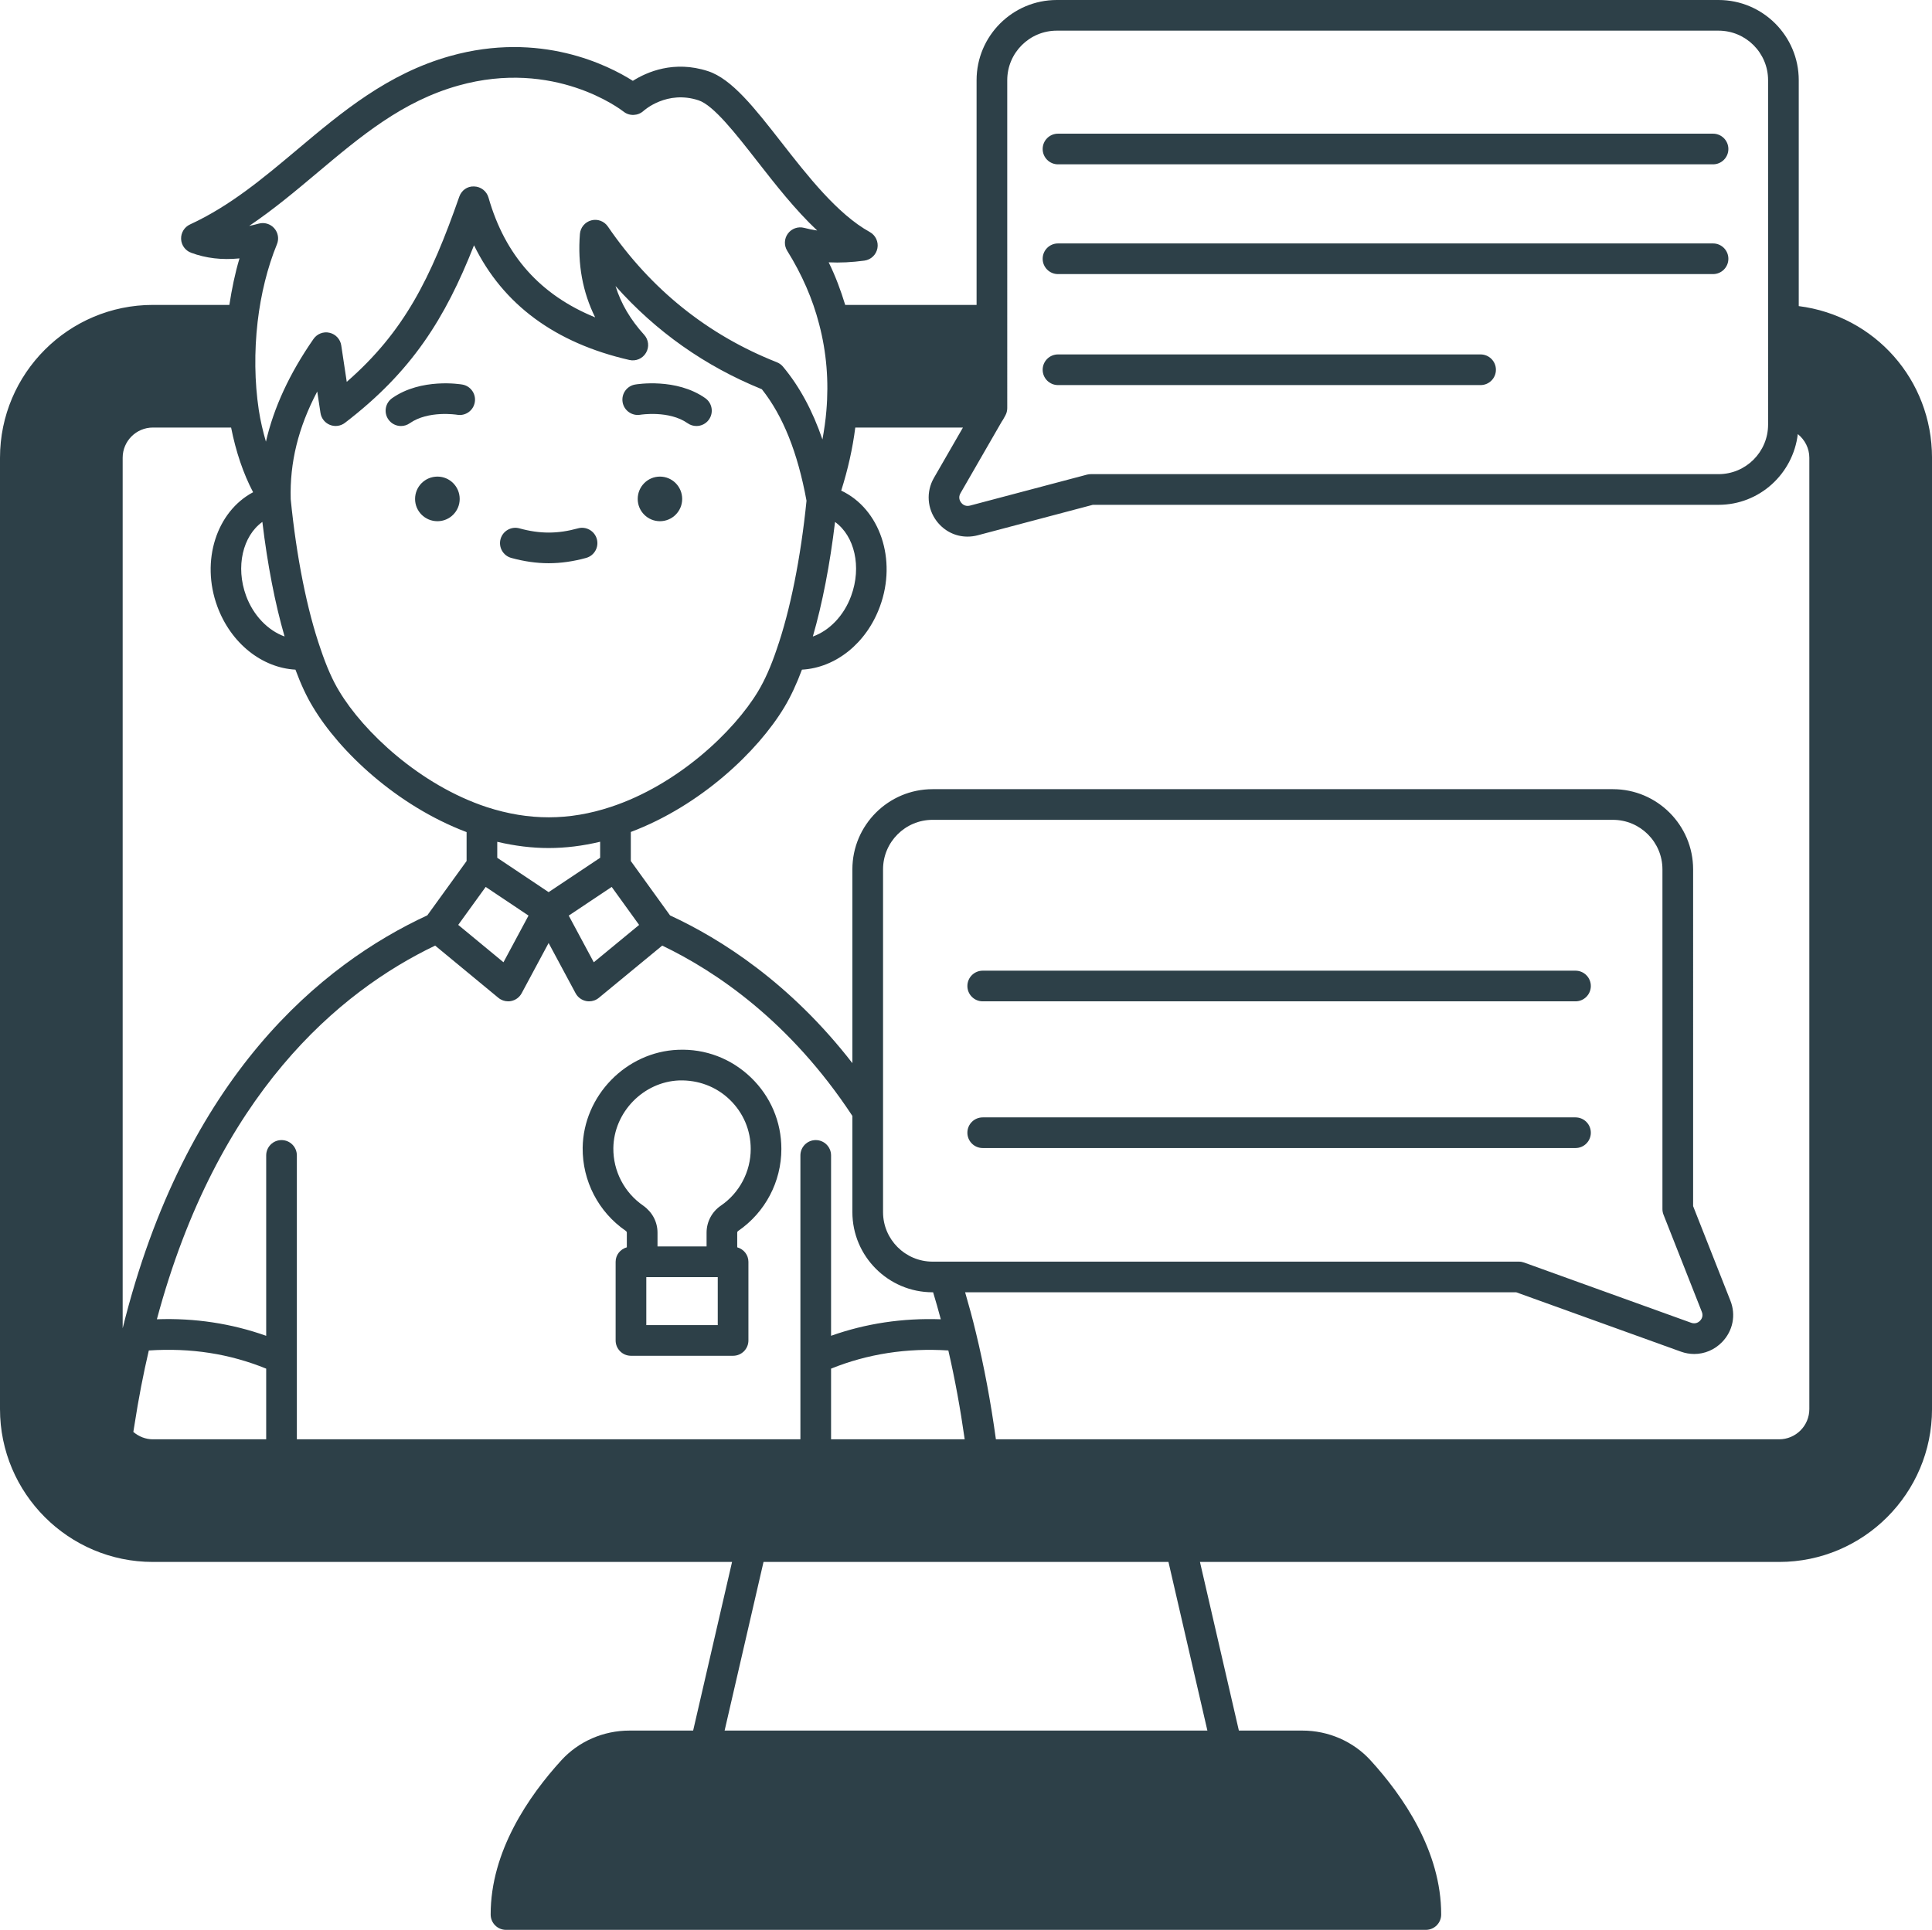
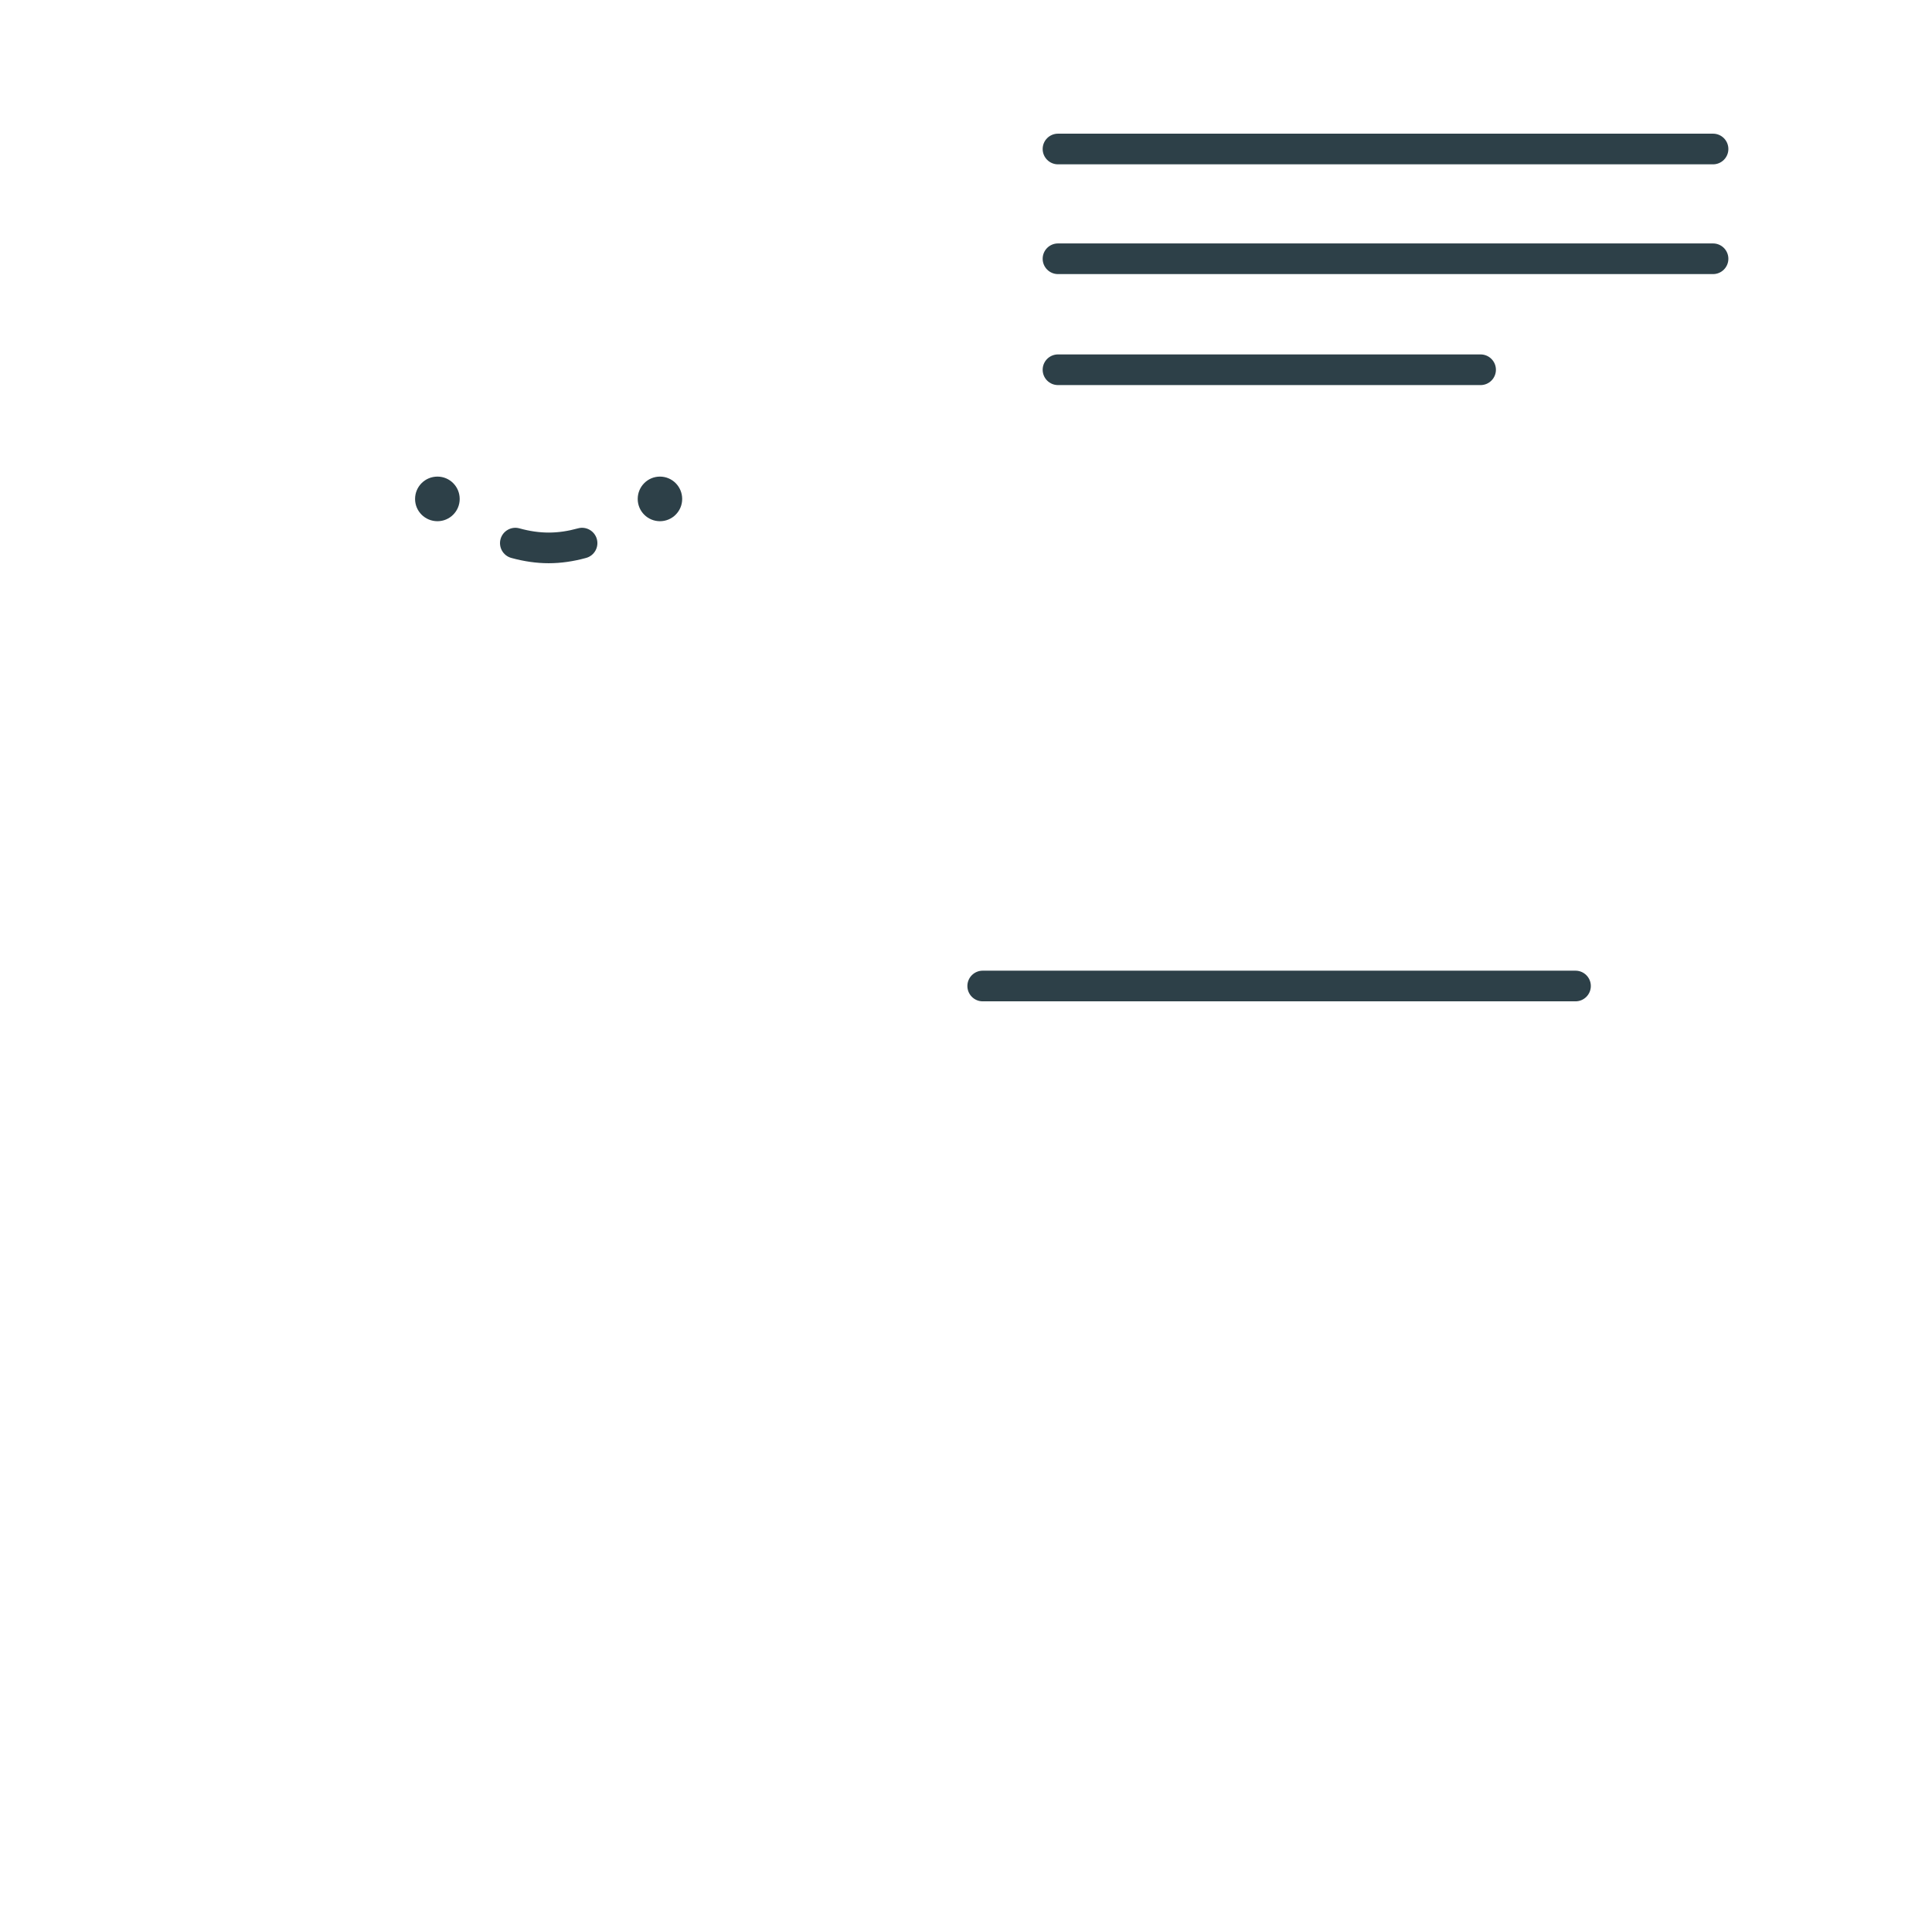
<svg xmlns="http://www.w3.org/2000/svg" fill="#2d4048" height="125.9" preserveAspectRatio="xMidYMid meet" version="1" viewBox="0.0 0.0 126.0 125.9" width="126" zoomAndPan="magnify">
  <g id="change1_1">
    <path d="M43.04,31.09c-0.8,0-1.45,0.65-1.45,1.46c0,0.8,0.65,1.45,1.45,1.45c0.8,0,1.45-0.65,1.45-1.45 C44.49,31.74,43.84,31.09,43.04,31.09z" fill="inherit" />
    <path d="M28.53,31.09c-0.81,0-1.46,0.65-1.46,1.46c0,0.8,0.65,1.45,1.46,1.45c0.8,0,1.45-0.65,1.45-1.45 C29.98,31.74,29.33,31.09,28.53,31.09z" fill="inherit" />
-     <path d="M40.605,26.237c0.092,0.543,0.611,0.91,1.152,0.819c0.018-0.004,1.875-0.3,3.088,0.552 c0.175,0.123,0.375,0.182,0.574,0.182c0.315,0,0.625-0.148,0.819-0.425c0.317-0.452,0.208-1.076-0.244-1.393 c-1.896-1.333-4.467-0.906-4.576-0.887C40.876,25.179,40.514,25.694,40.605,26.237z" fill="inherit" />
-     <path d="M30.151,25.085c-0.11-0.019-2.68-0.445-4.576,0.887c-0.452,0.317-0.561,0.941-0.244,1.393 c0.195,0.277,0.504,0.425,0.819,0.425c0.198,0,0.399-0.059,0.574-0.182c1.205-0.845,3.043-0.559,3.087-0.552 c0.546,0.096,1.059-0.271,1.153-0.815C31.06,25.697,30.695,25.179,30.151,25.085z" fill="inherit" />
    <path d="M37.694,34.466c-1.324,0.365-2.481,0.369-3.819,0c-0.532-0.147-1.083,0.167-1.23,0.699 c-0.146,0.533,0.167,1.083,0.699,1.23c0.834,0.229,1.653,0.346,2.436,0.346c0.789,0,1.612-0.116,2.446-0.346 c0.532-0.147,0.845-0.697,0.699-1.23C38.777,34.632,38.226,34.318,37.694,34.466z" fill="inherit" />
-     <path d="M40.802,80.286c0.052,0.037,0.078,0.079,0.078,0.124v0.955c-0.418,0.12-0.73,0.489-0.73,0.946v5.13c0,0.553,0.448,1,1,1 h6.66c0.552,0,1-0.447,1-1v-5.13c0-0.457-0.312-0.826-0.73-0.946V80.41c0-0.045,0.022-0.085,0.066-0.115 c1.762-1.212,2.813-3.21,2.813-5.345c0-1.774-0.705-3.43-1.985-4.662c-1.282-1.233-2.965-1.882-4.753-1.807 c-3.383,0.13-6.174,2.994-6.221,6.389C37.978,77.036,39.029,79.063,40.802,80.286z M42.15,86.44v-3.13h4.66v3.13H42.15z M44.298,70.479c1.233-0.034,2.403,0.397,3.289,1.25c0.885,0.852,1.373,1.995,1.373,3.221c0,1.477-0.728,2.858-1.94,3.692 c-0.588,0.398-0.939,1.06-0.939,1.768v0.9h-3.2v-0.9c0-0.7-0.336-1.34-0.932-1.763c-1.235-0.852-1.963-2.256-1.948-3.753 C40.033,72.549,41.961,70.569,44.298,70.479z" fill="inherit" />
    <path d="M69,10.72h42.72c0.552,0,1-0.448,1-1s-0.448-1-1-1H69c-0.552,0-1,0.448-1,1S68.448,10.72,69,10.72z" fill="inherit" />
    <path d="M69,17.88h42.72c0.552,0,1-0.448,1-1s-0.448-1-1-1H69c-0.552,0-1,0.448-1,1S68.448,17.88,69,17.88z" fill="inherit" />
    <path d="M69,25.12h27.56c0.552,0,1-0.448,1-1s-0.448-1-1-1H69c-0.552,0-1,0.448-1,1S68.448,25.12,69,25.12z" fill="inherit" />
    <path d="M102.75,63.32H64.09c-0.552,0-1,0.448-1,1c0,0.553,0.448,1,1,1h38.66c0.552,0,1-0.447,1-1 C103.75,63.768,103.302,63.32,102.75,63.32z" fill="inherit" />
-     <path d="M102.75,72.89H64.09c-0.552,0-1,0.447-1,1s0.448,1,1,1h38.66c0.552,0,1-0.447,1-1S103.302,72.89,102.75,72.89z" fill="inherit" />
-     <path d="M117.31,19.968V5.23c0-2.884-2.346-5.23-5.23-5.23H68.92c-2.884,0-5.23,2.346-5.23,5.23v14.66h-8.568 c-0.286-0.938-0.63-1.868-1.077-2.777c0.745,0.035,1.523-0.002,2.329-0.112c0.427-0.058,0.769-0.383,0.849-0.807 s-0.122-0.851-0.499-1.059c-2.105-1.164-4.055-3.662-5.776-5.867C49.221,7.056,47.73,5.146,46.17,4.64 c-2.216-0.722-3.986,0.058-4.897,0.633c-1.599-1.014-6.042-3.267-11.922-1.616c-4.066,1.141-7.057,3.655-9.95,6.086 c-2.257,1.897-4.39,3.689-7.009,4.899c-0.367,0.169-0.595,0.542-0.581,0.945c0.015,0.403,0.271,0.758,0.649,0.899 c0.964,0.36,2.008,0.484,3.159,0.37c-0.29,0.962-0.499,1.989-0.661,3.034H9.97C4.473,19.89,0,24.363,0,29.86v62.06 c0,5.497,4.473,9.97,9.97,9.97h37.773l-2.538,11H41.05c-1.697,0-3.314,0.706-4.438,1.936c-2.109,2.311-4.622,5.932-4.612,10.067 c0.001,0.551,0.449,0.997,1,0.997h59.99c0.551,0,0.999-0.446,1-0.997c0.01-4.135-2.502-7.757-4.612-10.067 c-1.124-1.229-2.742-1.936-4.438-1.936h-4.144l-2.538-11h37.773c5.498,0,9.97-4.473,9.97-9.97V29.86 C126,24.766,122.255,20.594,117.31,19.968z M42.009,21.837c-0.891-0.979-1.511-2.032-1.866-3.177 c2.64,2.97,5.838,5.228,9.544,6.732c1.381,1.742,2.334,4.127,2.912,7.272c-0.376,3.727-1.065,7.164-1.947,9.697 c-0.367,1.091-0.774,2.01-1.21,2.734c-1.579,2.631-5.261,6.115-9.616,7.545c-2.708,0.896-5.326,0.903-8.082,0.009 c-4.374-1.445-8.05-4.928-9.623-7.564c-0.421-0.686-0.826-1.602-1.207-2.735c-0.887-2.546-1.581-6.021-1.955-9.789 c-0.066-2.387,0.489-4.665,1.731-7.023l0.211,1.399c0.053,0.35,0.287,0.646,0.614,0.778c0.328,0.132,0.701,0.082,0.982-0.133 c4.349-3.331,6.532-6.793,8.417-11.581c1.888,3.858,5.284,6.37,10.131,7.481c0.428,0.099,0.867-0.092,1.087-0.47 C42.354,22.637,42.304,22.16,42.009,21.837z M54.459,34.048c1.271,0.915,1.749,2.92,1.052,4.821 c-0.473,1.302-1.429,2.272-2.5,2.653C53.633,39.367,54.126,36.833,54.459,34.048z M43.188,61.684 c3.536,1.695,8.358,4.964,12.402,11.111v6.274c0,2.884,2.346,5.23,5.23,5.23h0.035c0.175,0.577,0.343,1.163,0.501,1.761 c-2.506-0.087-4.902,0.276-7.156,1.077V75.371c0-0.553-0.448-1-1-1s-1,0.447-1,1v13.262c0,0,0,0.001,0,0.001v5.256H19.36v-5.256 c0,0,0-0.001,0-0.001V75.371c0-0.553-0.448-1-1-1s-1,0.447-1,1v11.768c-2.265-0.805-4.664-1.169-7.129-1.079 c3.945-14.702,11.877-21.369,18.148-24.376l4.124,3.407c0.181,0.149,0.407,0.229,0.637,0.229c0.064,0,0.129-0.006,0.193-0.019 c0.294-0.058,0.546-0.244,0.688-0.509l1.758-3.277l1.759,3.277c0.142,0.264,0.395,0.45,0.688,0.509 c0.064,0.013,0.129,0.019,0.193,0.019c0.23,0,0.456-0.079,0.636-0.229L43.188,61.684z M108.49,79.238l2.501,6.343 c0.115,0.29-0.043,0.497-0.116,0.573s-0.276,0.241-0.576,0.136l-10.9-3.93c-0.109-0.039-0.224-0.06-0.339-0.06H60.82 c-1.781,0-3.23-1.449-3.23-3.23V56.71c0-1.781,1.449-3.23,3.23-3.23h44.37c1.781,0,3.23,1.449,3.23,3.23v22.161 C108.42,78.997,108.443,79.121,108.49,79.238z M17.36,93.89H9.97c-0.471,0-0.915-0.177-1.274-0.482l0.072-0.445 c0.268-1.732,0.584-3.36,0.937-4.868c2.74-0.18,5.258,0.21,7.655,1.185V93.89z M54.2,93.89v-4.61 c2.372-0.96,4.938-1.358,7.648-1.186c0.43,1.859,0.784,3.801,1.067,5.796H54.2z M39.14,55.955l-3.36,2.242l-3.35-2.241v-1.043 c1.132,0.267,2.255,0.407,3.35,0.407c1.107,0,2.233-0.141,3.36-0.411V55.955z M31.675,57.857l2.794,1.869l-1.634,3.045 l-2.951-2.438L31.675,57.857z M38.725,62.772l-1.634-3.045l2.803-1.87l1.788,2.478L38.725,62.772z M17.111,34.046 c0.333,2.787,0.826,5.323,1.448,7.473c-1.069-0.383-2.032-1.354-2.51-2.654C15.351,36.965,15.837,34.956,17.111,34.046z M14.171,39.555c0.889,2.416,2.913,4.006,5.097,4.128c0.359,0.967,0.736,1.778,1.143,2.44c1.721,2.885,5.448,6.427,10.019,8.158 v1.887l-2.562,3.542C20.995,62.896,12.092,70.155,8,86.647V29.86c0-1.086,0.884-1.97,1.97-1.97h5.102 c0.311,1.568,0.792,2.999,1.435,4.219C14.134,33.368,13.076,36.571,14.171,39.555z M117.248,28.317 c0.457,0.365,0.752,0.926,0.752,1.543v62.06c0,1.086-0.884,1.97-1.97,1.97H64.95c-0.332-2.411-0.767-4.756-1.307-6.973 c-0.212-0.89-0.451-1.76-0.7-2.617h35.943l10.736,3.87c0.288,0.104,0.583,0.154,0.873,0.154c0.673,0,1.326-0.271,1.819-0.781 c0.705-0.729,0.91-1.765,0.537-2.7l-2.43-6.163V56.71c0-2.884-2.346-5.23-5.23-5.23H60.82c-2.884,0-5.23,2.346-5.23,5.23v12.642 c-4.047-5.223-8.557-8.094-11.891-9.638l-2.559-3.547v-1.895c4.55-1.715,8.283-5.256,10.016-8.145 c0.413-0.685,0.796-1.51,1.145-2.444c2.187-0.12,4.209-1.713,5.088-4.128c1.125-3.065-0.012-6.366-2.527-7.551 c0.44-1.386,0.746-2.763,0.917-4.113h7.021l-1.898,3.294c-0.511,0.894-0.436,2.001,0.192,2.819 c0.496,0.646,1.226,1.001,2.002,1.001c0.221,0,0.445-0.028,0.669-0.087l7.505-1.987h40.81 C114.753,32.93,116.938,30.908,117.248,28.317z M65.332,27.501c0.03-0.039,0.058-0.081,0.083-0.125l0.15-0.27 c0.082-0.148,0.125-0.315,0.125-0.485V5.23c0-1.781,1.449-3.23,3.23-3.23h43.16c1.781,0,3.23,1.449,3.23,3.23V27.7 c0,1.781-1.449,3.23-3.23,3.23H71.14c-0.086,0-0.172,0.011-0.256,0.033l-7.629,2.02c-0.32,0.081-0.508-0.11-0.574-0.197 c-0.067-0.088-0.207-0.323-0.044-0.607L65.332,27.501z M20.687,11.274c2.856-2.4,5.553-4.667,9.204-5.691 c6.264-1.76,10.599,1.56,10.778,1.7c0.383,0.304,0.937,0.281,1.3-0.048c0.061-0.056,1.532-1.363,3.583-0.693 c0.979,0.317,2.423,2.168,3.82,3.958c1.193,1.528,2.489,3.188,3.924,4.537c-0.291-0.042-0.574-0.101-0.851-0.173 c-0.394-0.104-0.815,0.043-1.06,0.374c-0.244,0.33-0.261,0.774-0.044,1.123c0.961,1.541,1.661,3.149,2.082,4.786 c0.48,1.819,0.639,3.722,0.47,5.664c-0.05,0.611-0.142,1.231-0.255,1.856c-0.649-1.894-1.501-3.463-2.571-4.746 c-0.107-0.128-0.245-0.228-0.401-0.29c-4.511-1.78-8.22-4.759-11.022-8.854c-0.24-0.35-0.672-0.512-1.083-0.401 c-0.41,0.109-0.706,0.464-0.74,0.887c-0.157,1.972,0.177,3.792,0.994,5.44c-3.592-1.466-5.878-4.042-6.956-7.815 c-0.12-0.419-0.497-0.712-0.933-0.725c-0.456-0.024-0.829,0.259-0.973,0.669c-1.857,5.313-3.587,8.807-7.339,12.077l-0.358-2.376 c-0.061-0.405-0.363-0.732-0.762-0.825c-0.399-0.095-0.814,0.067-1.048,0.404c-1.563,2.251-2.588,4.468-3.103,6.7 c-0.19-0.66-0.356-1.345-0.467-2.078c-0.272-1.811-0.298-3.791-0.076-5.727c0.211-1.82,0.647-3.575,1.262-5.075 c0.145-0.353,0.076-0.757-0.177-1.042c-0.253-0.286-0.646-0.403-1.014-0.301c-0.212,0.058-0.419,0.108-0.622,0.15 C17.834,13.672,19.275,12.461,20.687,11.274z M78.743,112.89H47.257l2.538-11h26.409L78.743,112.89z" fill="inherit" />
  </g>
</svg>